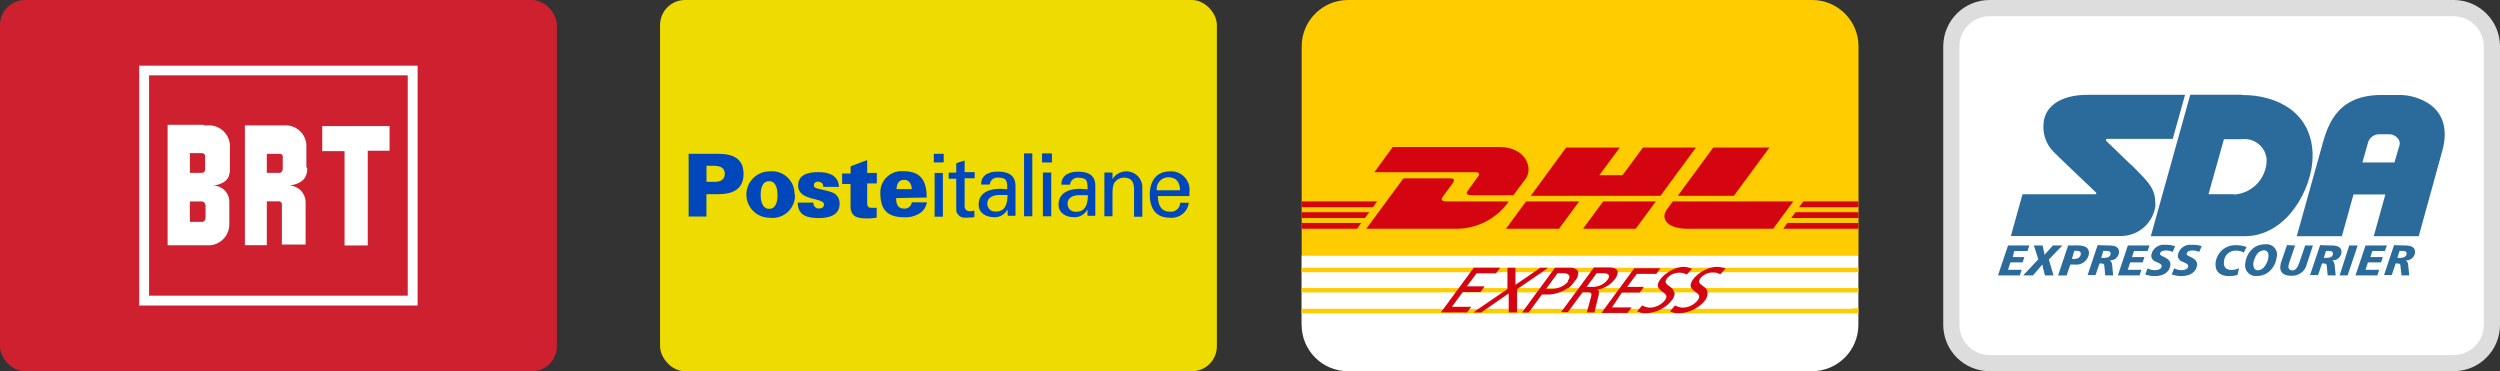
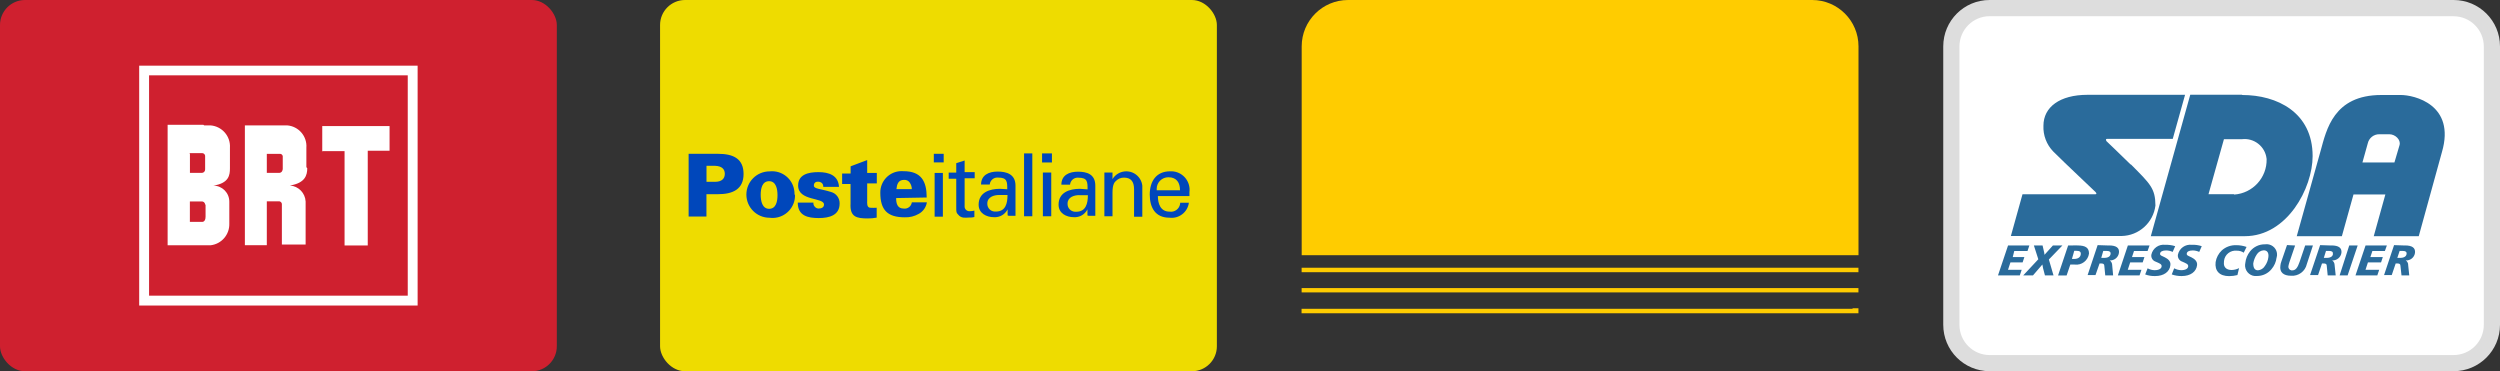
<svg xmlns="http://www.w3.org/2000/svg" viewBox="0 0 400 59.4" version="1.1" id="Livello_1">
  <rect x="0" y="0" width="400" height="59.4" fill="#333333" stroke="none" />
  <defs>
    <style>
      .st0 {
        fill: #fc0;
      }

      .st1 {
        fill: #d40511;
      }

      .st2 {
        fill: #ddd;
      }

      .st3 {
        fill: #2a6b9b;
      }

      .st4 {
        fill: #fff;
      }

      .st5 {
        fill: #eedc00;
      }

      .st6 {
        fill: #cf202f;
      }

      .st7 {
        fill: #0047bb;
      }
    </style>
  </defs>
  <rect ry="4" rx="4" height="59.4" width="89.09" y="0" class="st6" />
  <path d="M66.82,48.89H22.27V10.51h44.55v38.38ZM23.85,47.31h41.39V12.05H23.85v35.27ZM32.89,32.8v1.86c0,.89-.54.84-.54.84h-1.97v-3.27h1.86c.28-.03.54.17.58.45M30.31,24.5h1.97c.26-.03.5.15.54.41v2.17c.02.29-.19.55-.48.58h-1.95v-3.04l-.07-.11ZM32.54,19.97h-5.72v19.27h6.9c1.73-.21,3.01-1.7,2.97-3.43v-3.55c0-1.41-1.14-2.55-2.54-2.56,2.47-.39,2.64-1.67,2.64-2.77v-3.29c.12-1.85-1.27-3.44-3.12-3.58h-1l-.13-.09ZM51.51,24.18h3.62v15.09h3.71v-15.15h3.49v-3.95h-10.77v4.1l-.06-.09ZM49.02,26.76v-3.12c.14-1.84-1.24-3.44-3.08-3.58,0,0-.01,0-.02,0h-6.74v19.17h3.51v-7.02h1.86c.26-.04.51.14.55.4,0,.01,0,.03,0,.04v6.48h3.8v-6.89c-.07-1.36-1.14-2.46-2.51-2.56,2.45-.39,2.77-1.67,2.77-2.77l-.15-.17ZM45.21,27.08c.02.29-.19.55-.48.58h-2.04v-3.04h2.04c.24-.04.47.12.51.36,0,.01,0,.03,0,.04v2.17l-.04-.11Z" class="st4" />
  <rect ry="4" rx="4" height="59.4" width="89.09" y="0" x="105.61" class="st5" />
  <path d="M143.38,31.68c0,.91.22,1.69,1.21,1.69.63.09,1.21-.35,1.3-.98,0,0,0-.01,0-.02h2.41c-.12.79-.61,1.48-1.32,1.86-.67.38-1.44.57-2.21.54-2.8,0-3.92-1.19-3.92-3.93-.03-1.89,1.48-3.44,3.36-3.46.12,0,.23,0,.35.01,2.84,0,3.71,1.61,3.71,4.21l-4.9.09ZM145.89,30.27c0-.37-.11-.73-.32-1.04-.2-.31-.56-.48-.93-.45-.91,0-1.13.69-1.21,1.48h2.45ZM110.18,34.65v-10.04h4.71c2.47,0,4.08.8,4.08,3.23s-1.71,3.23-4.08,3.23h-1.86v3.58h-2.86ZM114.41,29.09c1.1,0,1.56-.54,1.56-1.28s-.46-1.24-1.56-1.28h-1.37v2.56h1.45M127.2,31.13c.08,1.99-1.47,3.66-3.46,3.74-.2,0-.41,0-.61-.03-2.05,0-3.71-1.66-3.71-3.71s1.66-3.71,3.71-3.71c1.98-.22,3.76,1.21,3.97,3.19.02.19.03.38.02.56l.07-.04ZM123.06,33.41c1.11,0,1.34-1.19,1.34-2.17s-.22-2.25-1.34-2.25-1.35,1.19-1.35,2.17.24,2.25,1.35,2.25M131.73,29.9h2.51c-.11-1.86-1.63-2.36-3.29-2.36s-3.25.39-3.25,2.15c0,2.52,4.14,1.86,4.14,3.03,0,.45-.37.65-.89.65-.24-.02-.46-.13-.61-.32-.15-.17-.22-.4-.19-.63h-2.51c0,2.13,1.65,2.47,3.36,2.47s3.34-.46,3.34-2.32c.03-.87-.55-1.64-1.39-1.86-1.67-.52-2.73-.48-2.73-1-.04-.3.17-.59.47-.63.05,0,.09,0,.14,0,.27-.03.54.06.72.26.13.16.19.37.17.58M136.09,27.77h-1.35v1.67h1.35v3.12c-.13,2.15.95,2.39,2.75,2.39.48,0,.96-.04,1.43-.13v-1.58c-.34.02-.68.02-1.02,0-.61,0-.5-.89-.5-1.08v-2.82h1.54v-1.67h-1.54v-2.06l-2.65,1v1.06M149.54,27.67h1.32v7h-1.32v-7ZM149.41,24.61h1.58v1.37h-1.58v-1.43M153,27.62h-1.21v.98h1.21v4.45c0,.95,0,.97.32,1.3.19.25.47.41.78.46.3.03.59.03.89,0,.32,0,.59,0,.91-.09v-1.02c-.23.06-.47.09-.71.09-.42.05-.8-.25-.85-.66,0-.03,0-.05,0-.08v-4.53h1.61v-.98h-1.61v-1.86l-1.34.43v1.48M161.16,30.27c0-1.21,0-1.86-1.48-1.86-.66-.06-1.25.42-1.32,1.09,0,0,0,.02,0,.03h-1.39c0-1.54,1.26-2.08,2.65-2.08s2.86.39,2.86,2.25v4.83h-.89c-.13,0-.35,0-.37-.09s0-.63,0-.95c-.41.82-1.27,1.32-2.19,1.26-1.21,0-2.45-.63-2.45-2,0-1.97,1.76-2.54,3.42-2.54l1.17.07ZM159.83,31.2c-.8,0-1.86.33-1.86,1.35-.03.69.49,1.27,1.18,1.3.06,0,.13,0,.19,0,1.58,0,1.86-1.35,1.86-2.65h-1.34M163.85,24.54v10.06h1.32v-10.06h-1.32ZM166.86,27.6h1.34v7h-1.34v-7ZM166.73,24.54h1.58v1.45h-1.58v-1.43M174.01,30.29c0-1.21,0-1.86-1.48-1.86-.66-.06-1.25.42-1.32,1.09,0,0,0,.02,0,.03h-1.39c0-1.54,1.26-2.08,2.65-2.08s2.78.37,2.78,2.23v4.83h-.89c-.13,0-.37,0-.37-.09v-.95c-.4.82-1.26,1.32-2.17,1.26-1.23,0-2.45-.63-2.45-2,0-1.97,1.74-2.54,3.42-2.54l1.23.09ZM172.67,31.22c-.82,0-1.86.33-1.86,1.35-.04.69.49,1.27,1.18,1.31.07,0,.14,0,.21,0,1.56,0,1.86-1.35,1.86-2.65h-1.34M178,28.64v-1.04h-1.3v7h1.3v-3.8c0-1.35.35-1.67.56-1.86.34-.34.8-.53,1.28-.52,1.11,0,1.61.63,1.61,1.86v4.4h1.32v-4.97c-.16-1.42-1.43-2.44-2.85-2.28-.8.09-1.51.54-1.92,1.23M185.26,31.35c0,1.23.41,2.51,1.86,2.51.8.13,1.55-.41,1.69-1.2.01-.07.02-.15.02-.22h1.39c-.2,1.52-1.6,2.59-3.12,2.39-2.25,0-3.14-1.6-3.14-3.71s1.04-3.71,3.25-3.71c1.63-.09,3.02,1.15,3.12,2.78.01.18,0,.35-.02.53v.65h-5.05ZM188.8,30.44c0-1.17-.5-2.08-1.86-2.08-1.03,0-1.86.82-1.87,1.84,0,.08,0,.16.01.24h3.55" class="st7" />
-   <path d="M208.26,51.97c0,4.1,3.32,7.42,7.42,7.42h74.24c4.1,0,7.42-3.32,7.42-7.42v-11.14h-89.09v11.14Z" class="st4" />
  <path d="M289.93,0h-74.24c-4.1,0-7.42,3.32-7.42,7.42v33.41h89.09V7.42c0-4.1-3.32-7.42-7.42-7.42M296.42,49.32h.93v.8h-27.84.09-5.66.09-55.78v-.71h88.16v-.09ZM272.63,46.09h-64.37v.69h89.09v-.69h-24.72ZM285.96,42.84h-77.7v.71h89.09v-.71h-11.4Z" class="st0" />
-   <path d="M232.28,49.09h3.12l-.19.22-.48.67h-4.19l.5-.67,1.86-2.54.52-.69,1.86-2.54.52-.71h4.21l-.5.71-.15.19h-3.1l-1.56,2.08h2.84l-.2.28-.46.63h-2.84l-1.74,2.38ZM250.84,46.09c-.91.63-1.98.99-3.08,1.04h-1.06l-1.61,2.19-.5.67h-1.06l.5-.67,1.86-2.54.52-.69,1.86-2.54.52-.71h2.52c.65,0,1.11.28,1.21.71.03.53-.17,1.04-.54,1.41-.29.42-.63.8-1.02,1.13h-.11ZM250.84,44.95c.67-.91,0-1.24-.72-1.24h-.91l-1.74,2.38-.11.13h1.06c.27,0,.54-.05.8-.13.69-.17,1.31-.57,1.74-1.13h-.11ZM259.52,46.81h2.84l.46-.63.2-.28h-2.67l1.54-2.08h3.12l.13-.19.52-.71h-4.18l-.52.71-1.86,2.54-.52.69-1.86,2.54-.5.67h4.19l.48-.67.17-.22h-3.14l1.58-2.38ZM267.84,46.81c-.02-.26-.14-.51-.33-.69-.54-.5-1.41-.74-.82-1.54.48-.61,1.22-.96,2-.95.42-.02.83.08,1.19.3l.32-.35.52-.59c-.11-.05-.23-.09-.35-.11-.28-.1-.56-.16-.85-.19-.38,0-.75.05-1.11.15-.54.15-1.05.39-1.5.71-.47.29-.89.66-1.23,1.1-.52.71-.5,1.13-.3,1.45.21.27.47.51.76.69.41.3.72.61.24,1.26-.58.71-1.43,1.13-2.34,1.17-.45,0-.89-.13-1.28-.35l-.41.46-.41.5.58.2c.24.06.48.09.72.09.98-.01,1.94-.29,2.78-.8.59-.34,1.11-.79,1.52-1.34.27-.34.42-.77.41-1.21l-.11.04ZM274.78,42.69c-.37,0-.74.06-1.1.15-.54.15-1.06.39-1.52.71-.47.29-.89.66-1.23,1.1-.52.71-.5,1.13-.3,1.45.21.27.47.51.76.69.43.3.72.61.24,1.26-.57.7-1.41,1.13-2.32,1.17-.46,0-.9-.13-1.3-.35l-.39.46-.43.5c.19.08.39.15.59.2.24.06.48.09.72.09,1,0,1.98-.28,2.84-.8.6-.34,1.12-.79,1.54-1.34.24-.35.35-.78.32-1.21-.02-.26-.14-.51-.33-.69-.54-.5-1.41-.74-.82-1.54.48-.61,1.22-.96,2-.95.42-.02.83.08,1.19.3l.32-.35.54-.59c-.12-.05-.24-.09-.37-.11-.31-.09-.64-.14-.97-.15M247.65,42.84h-1.21l-1.02.71-2.95,2.02v-2.73h-1.28v3.42l-.78.52-3.71,2.54-.98.67h1.28l.97-.67,3.42-2.38v3.04h1.34v-3.71l.22-.15,3.71-2.54,1-.74ZM255.81,46.77c.02.12.02.24,0,.35l-.54,2.19-.17.67h-1.21l.19-.67.5-1.86c.19-.69-.17-.69-.74-.69h-.63l-1.86,2.51-.5.67h-1.08l.5-.67,1.86-2.54.52-.69,1.86-2.54.52-.71h2.51c.71,0,1.24.24,1.3.71-.02.45-.19.88-.5,1.21-.45.59-1.06,1.05-1.74,1.34-.32.15-.66.25-1,.3.17.07.26.25.22.43M257.2,44.77c.48-.63.28-1.06-.71-1.06h-1.02l-1.61,2.19h.91c.95.03,1.85-.39,2.43-1.13M220.34,32.22h-12.08v.93h11.4l.69-.93ZM208.26,36.6h8.87l.67-.93h-9.54v.93ZM208.26,33.95v.93h10.13l.69-.93h-10.82ZM288.53,32.22l-.69.93h9.5v-.93h-8.82ZM285.32,36.6h12.03v-.93h-11.36l-.67.93ZM286.59,34.88h10.77v-.93h-10.08l-.69.93ZM267.65,32.22l-.93,1.26c-1.06,1.43-.13,3.12,3.36,3.12h13.62l3.23-4.38h-19.28ZM261.71,36.6l3.23-4.38h-8.43l-3.23,4.38h8.43ZM241.41,32.22h-9.86c-1.26,0-.87-.52-.67-.8l1.5-2.04c.39-.54.41-.85-.41-.85h-7.42l-5.94,8.07h14.48c3.32-.02,6.42-1.66,8.32-4.38M240.96,36.6h8.48l3.23-4.38h-8.5l-3.21,4.38ZM271.35,23.61h-8.48l-3.27,4.42h-3.71l3.27-4.42h-8.58l-5.66,7.72h20.75l5.68-7.72ZM277.42,31.33l5.68-7.72h-8.98l-5.68,7.72h8.98ZM236.38,28.38l-1.48,2.06c-.2.28-.59.8.67.8h6.57l1.97-2.65c1.21-1.65.09-5.07-4.23-5.07h-17.04l-2.95,4.03h16.09c.82,0,.82.3.41.84" class="st1" />
  <rect ry="3.3" rx="3.3" height="56.8" width="86.49" y="1.3" x="312.21" class="st4" />
  <path d="M392.58,2.6c2.66.01,4.82,2.16,4.83,4.83v44.55c-.01,2.66-2.16,4.82-4.83,4.83h-74.24c-2.66-.01-4.82-2.16-4.83-4.83V7.42c.01-2.66,2.16-4.82,4.83-4.83h74.24ZM392.58,0h-74.24c-4.1,0-7.42,3.32-7.42,7.42v44.55c0,4.1,3.32,7.42,7.42,7.42h74.24c4.1,0,7.42-3.32,7.42-7.42V7.42c0-4.1-3.32-7.42-7.42-7.42" class="st2" />
  <path d="M324.7,39.27l-.3.89h-2.12l-.24.97h1.86l-.28.85h-1.95l-.39,1.19h2.19l-.3.89h-3.49l1.61-4.79h3.4ZM326.81,39.27l.2.87c.06.21.09.42.11.63l1.35-1.5h1.52l-2.17,2.25.74,2.54h-1.37l-.3-1.15-.11-.59-1.5,1.74h-1.56l2.41-2.58-.71-2.21h1.37ZM332.38,39.27c1.34,0,1.86.39,1.86,1.3-.15,1.12-1.18,1.91-2.3,1.76h-.69l-.59,1.74h-1.37l1.61-4.79,1.48-.02ZM331.51,41.43h.35c.63,0,1-.28,1.06-.72s-.19-.58-.69-.58h-.35l-.37,1.3ZM337.45,39.27c1.15,0,1.69.39,1.58,1.19-.1.72-.74,1.24-1.47,1.21.25.17.39.46.39.76l.15,1.63h-1.26l-.15-1.54c0-.28-.19-.37-.54-.37h-.22l-.65,1.86h-1.26l1.6-4.79,1.84.06ZM336.21,41.26h.46c.63,0,.97-.24,1.02-.61s-.17-.5-.61-.5h-.56l-.32,1.11ZM343.93,39.27l-.32.89h-2.17l-.32.97h1.99l-.28.85h-2l-.39,1.19h2.19l-.3.89h-3.47l1.6-4.79h3.47ZM347.64,40.31c-.33-.15-.69-.24-1.06-.24-.59,0-.93.19-.97.5s.3.37.78.61.97.63.87,1.26c-.11,1.02-1.02,1.73-2.45,1.73-.54.01-1.07-.07-1.58-.26l.39-.98c.34.19.72.29,1.11.3.69,0,1.1-.24,1.13-.61s-.33-.48-.97-.76c-.47-.16-.76-.64-.67-1.13.22-1.01,1.18-1.69,2.21-1.56.54-.02,1.08.05,1.6.22l-.41.93ZM351.89,40.31c-.33-.15-.69-.24-1.06-.24-.59,0-.91.19-.95.5s.28.37.76.61.97.63.89,1.26c-.13,1.02-1.02,1.73-2.47,1.73-.54,0-1.07-.08-1.58-.26l.39-.98c.34.18.72.29,1.11.3.69,0,1.1-.24,1.13-.61s-.33-.48-.95-.76c-.48-.15-.78-.64-.69-1.13.23-1.02,1.19-1.69,2.23-1.56.54-.03,1.07.05,1.58.22l-.41.93ZM359,40.43c-.33-.22-.72-.33-1.11-.32-1.02-.11-1.94.62-2.05,1.64,0,.07-.01.14-.01.22-.09.74.37,1.23,1.23,1.23.41-.01.82-.11,1.19-.3l-.26,1.11c-.44.11-.89.17-1.34.17-1.54,0-2.32-.85-2.15-2.25.11-.71.46-1.36.98-1.86.64-.58,1.49-.88,2.36-.84.55,0,1.09.1,1.61.28l-.45.91ZM364.25,41.22c-.08.69-.37,1.33-.82,1.86-.57.69-1.42,1.08-2.32,1.08-.94.11-1.78-.57-1.89-1.51-.02-.19-.01-.39.03-.57.07-.68.33-1.32.76-1.86.58-.73,1.46-1.15,2.39-1.13.91-.14,1.77.48,1.91,1.39.04.25.02.5-.05.74h-.02ZM362.19,40.05c-.46.03-.87.28-1.11.67-.29.43-.48.92-.56,1.43,0,.69.22,1.1.76,1.1.45-.04.86-.29,1.1-.69.3-.41.5-.9.56-1.41.09-.71-.19-1.1-.74-1.1M367.22,39.27l-.91,2.67c-.07.22-.13.44-.17.67-.04.32.18.6.49.65.04,0,.08,0,.12,0,.58,0,.87-.46,1.19-1.37l.89-2.62h1.24l-.98,2.99c-.26,1.16-1.34,1.95-2.52,1.86-1.24,0-1.86-.58-1.71-1.61.02-.22.07-.44.15-.65l.91-2.65,1.3.07ZM373.03,39.27c1.15,0,1.69.39,1.6,1.19-.11.72-.75,1.24-1.48,1.21.25.17.39.46.39.76l.17,1.63h-1.28l-.15-1.54c0-.28-.17-.37-.54-.37h-.22l-.63,1.86h-1.28l1.61-4.79,1.82.06ZM371.81,41.26h.46c.61,0,.97-.24,1-.61s-.17-.5-.61-.5h-.5l-.35,1.11ZM377.23,39.27l-1.61,4.79h-1.28l1.54-4.79h1.35ZM381.9,39.27l-.32.89h-2l-.32.97h1.99l-.28.85h-2.1l-.39,1.19h2.19l-.3.89h-3.49l1.61-4.79h3.4ZM384.8,39.27c1.15,0,1.69.39,1.6,1.19-.1.73-.75,1.25-1.48,1.21.26.16.41.46.39.76l.17,1.63h-1.24l-.17-1.54c0-.28-.17-.37-.52-.37h-.24l-.63,1.86h-1.23l1.6-4.79,1.76.06ZM383.57,41.26h.46c.61,0,.97-.24,1.02-.61s-.17-.5-.61-.5h-.5l-.37,1.11ZM340.88,26.3c-1.54-1.52-3.84-3.71-3.84-3.71,0,0-.24-.37.09-.37h10.51l1.97-7.05h-15.61c-4.44,0-7.05,1.97-7.05,4.94-.07,1.53.5,3.02,1.56,4.12,2.06,2.06,6.16,5.88,6.76,6.48.19.19.22.37,0,.37h-11.67l-1.86,6.68h17.71c2.77-.05,5.08-2.13,5.42-4.88-.02-2.75-.84-3.47-3.92-6.57h-.06ZM358.7,15.16h-8.26l-6.31,22.63h15.03c6.81,0,10.86-7.72,10.86-12.81,0-7.02-5.72-9.78-11.25-9.78l-.07-.04ZM357.42,31.07h-4.06l2.47-8.8h2.88c1.94-.23,3.71,1.15,3.94,3.1,0,.03,0,.06.01.1.06,2.96-2.22,5.45-5.18,5.66l-.06-.06ZM383.59,35.08l.15-.43h-1.32c-.09.01-.17.07-.2.15,0,.05,0,.1,0,.15-.01.04-.01.09,0,.13h1.37ZM382.44,35.36l.17.2.43.54c.08.11.14.24.17.37h.85c.32-.02.58-.27.61-.59,0-.34-.29-.6-.63-.59,0,0-.01,0-.02,0h-1.65l.07.07ZM384.15,15.2h-3.14c-7.65,0-8.78,5.57-9.71,8.93l-3.82,13.66h7.22l1.86-6.68h5.1l-1.86,6.68h7.2l3.71-13.46c2.23-7.63-4.49-9.13-6.57-9.13M377.99,25.99s.63-2.23.85-3.04c.19-.87.97-1.49,1.86-1.47h1.6c.93,0,1.86.87,1.63,1.73l-.82,2.78h-5.12Z" class="st3" />
</svg>